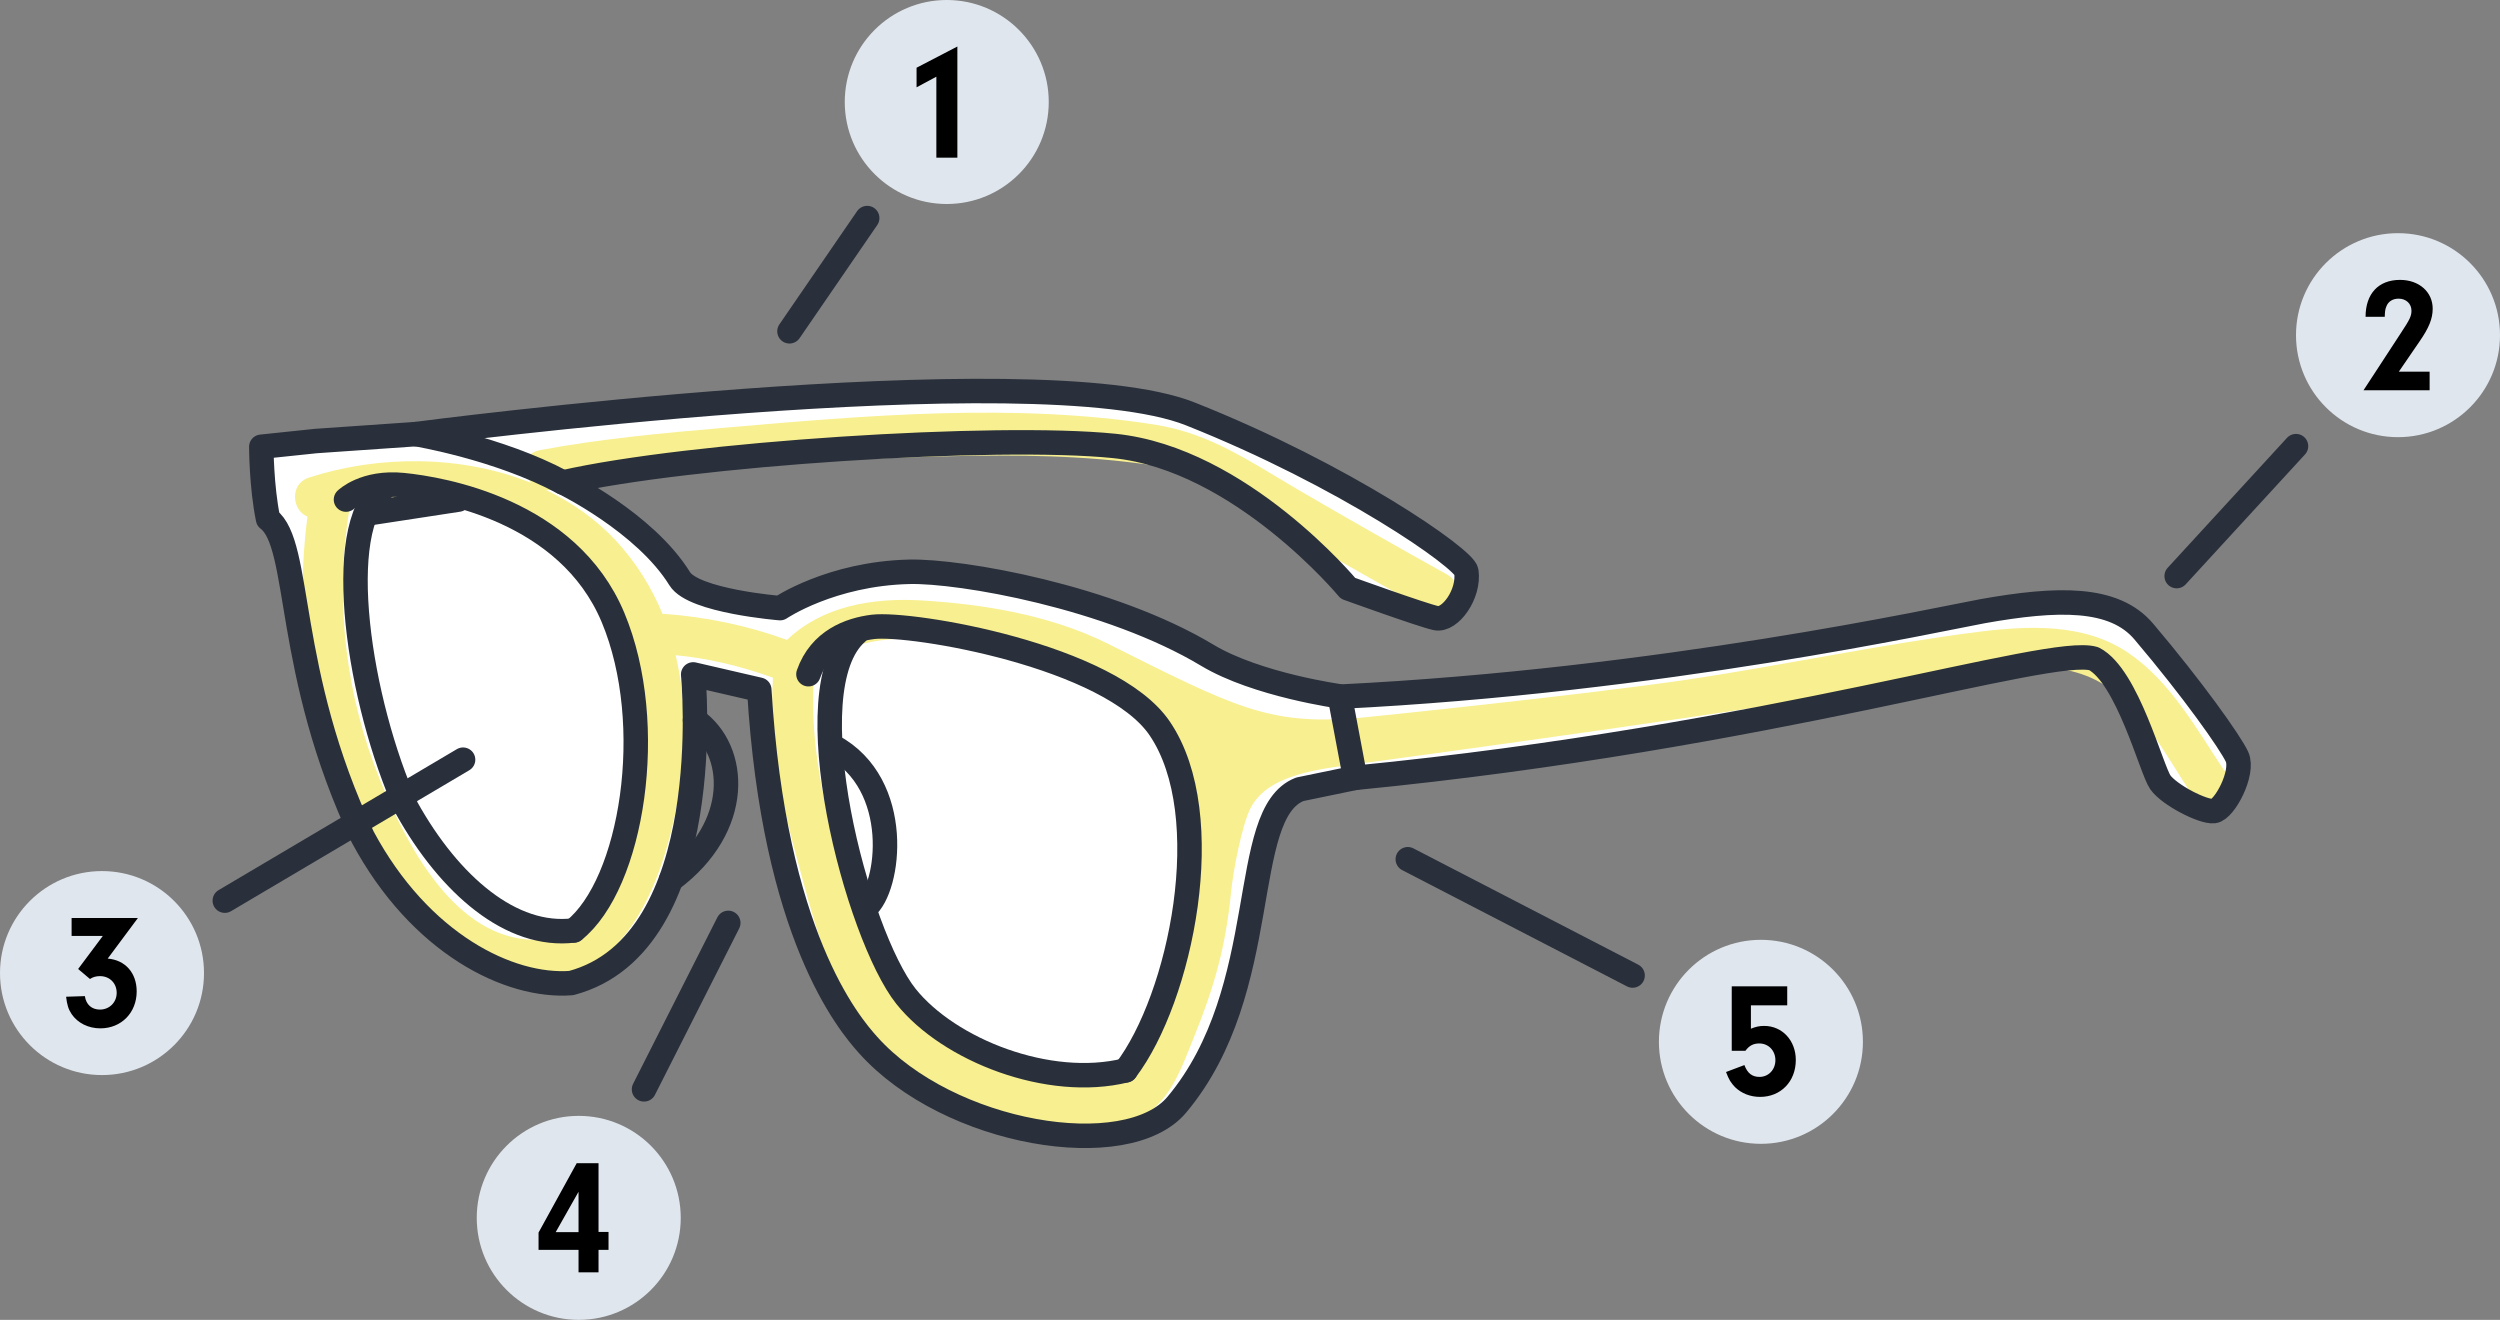
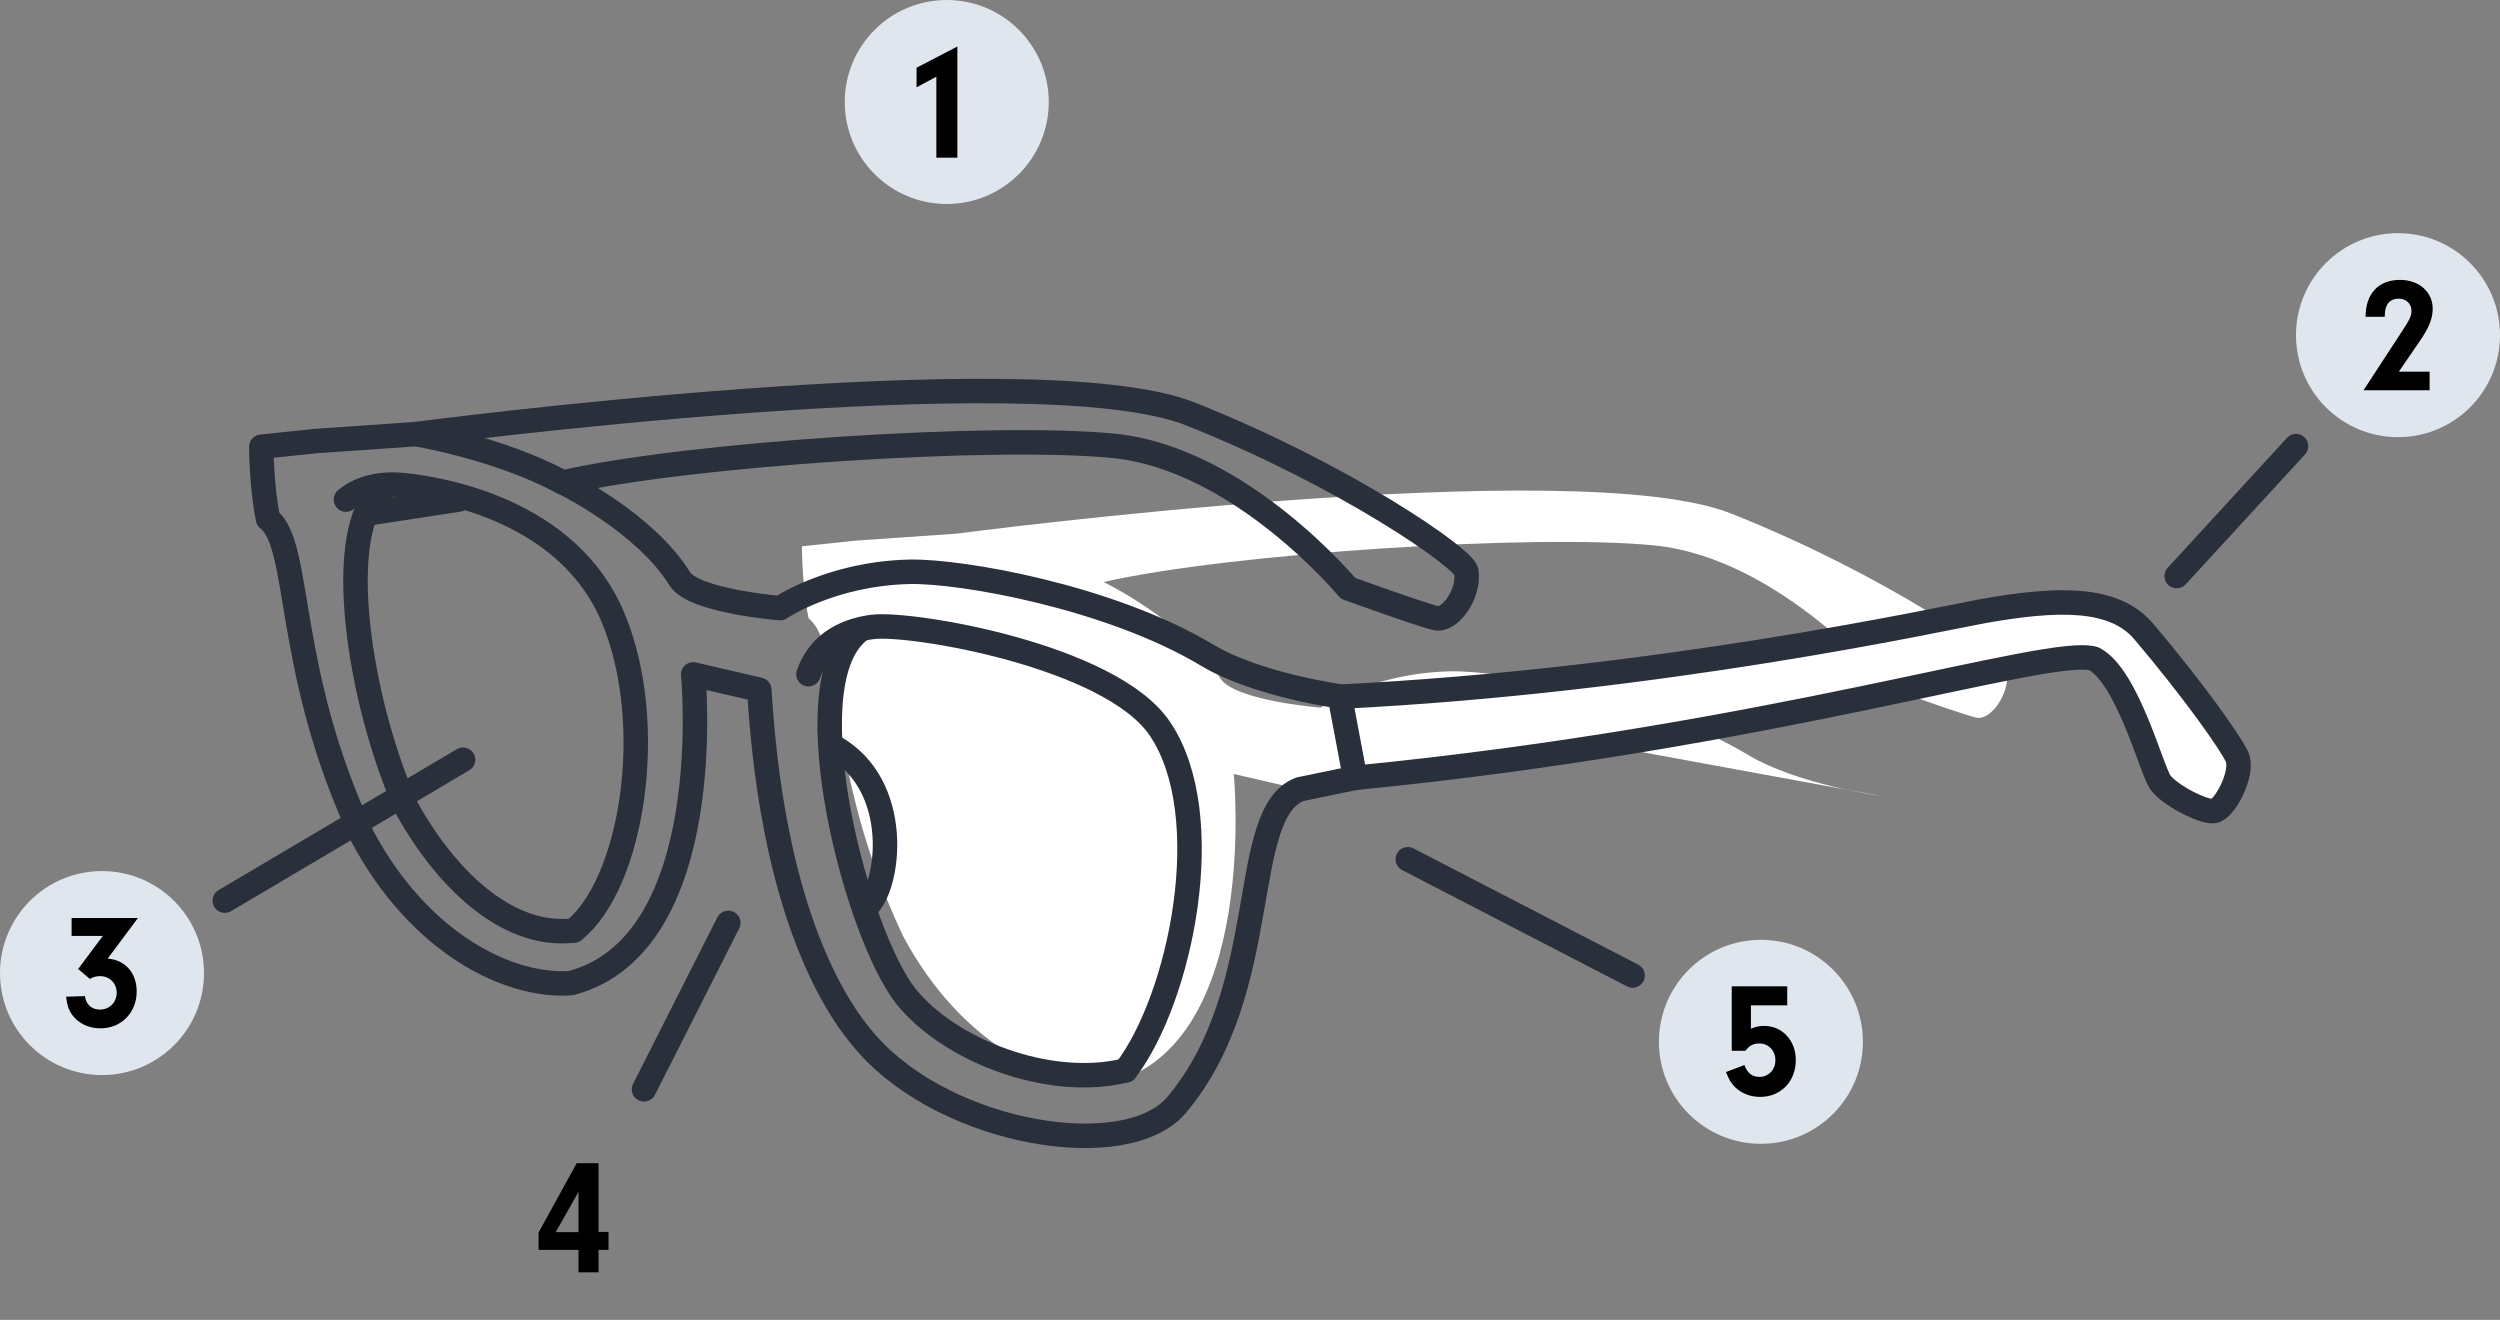
<svg xmlns="http://www.w3.org/2000/svg" id="_レイヤー_2" data-name="レイヤー 2" viewBox="0 0 122.55 64.7">
  <rect x="0" y="0" width="122.55" height="64.7" fill="#808080" stroke="none" />
  <defs>
    <style>
      .cls-1 {
        fill: #000;
      }

      .cls-1, .cls-2, .cls-3, .cls-4 {
        stroke-width: 0px;
      }

      .cls-5 {
        fill: none;
        stroke: #29303b;
        stroke-linecap: round;
        stroke-linejoin: round;
        stroke-width: 1.2px;
      }

      .cls-2 {
        fill: #fff;
      }

      .cls-3 {
        fill: #f7ef90;
      }

      .cls-4 {
        fill: #dfe6ed;
      }
    </style>
  </defs>
  <g id="_レイヤー_1-2" data-name="レイヤー 1">
    <g>
      <g>
-         <path class="cls-2" d="M65.68,34.15c15.69-.77,29.53-3.83,31.51-4.19,3.66-.65,6.44-.73,7.9,1,2.4,2.83,4.24,5.43,4.57,6.14.35.77-.61,2.6-1.14,2.66s-2.18-.79-2.62-1.41-1.61-5.21-3.26-6.06c-2.15-.65-15.78,3.84-36.21,5.84l-2.71.56c-3.06,1.18-1.28,9.79-6.03,15.46-2.44,2.92-11.18,1.5-15.14-2.93-.94-1.05-4.61-5.37-5.33-17.41l-3.24-.75s1.29,13.2-5.98,15.13c-3.03.23-7.41-1.92-10.22-7.16-3.85-8.14-2.97-14.33-4.64-15.59-.33-1.61-.33-3.54-.33-3.54l2.67-.28,4.91-.34s30.38-4,37.96-.99c7.58,3.01,13.44,7.09,13.53,7.72.16,1.11-.8,2.44-1.49,2.29s-4.31-1.46-4.31-1.46c0,0-5.26-6.35-11.46-6.98-5.78-.59-20.83.38-27.02,1.79,0,0,4,1.94,5.72,4.72.68,1.1,4.92,1.44,4.92,1.44,0,0,2.49-1.69,6.33-1.78,2.51-.06,9.83,1.22,14.61,4.09,2.43,1.46,6.53,2.02,6.53,2.02" />
-         <path class="cls-3" d="M109.04,37.79c-1.35-2.04-2.66-4.41-4.73-5.8-2.16-1.46-4.91-1.32-7.39-1.01-4.72.61-9.4,1.61-14.1,2.32-5.17.77-16.31,1.91-16.38,1.91-4.27.31-5.88-.52-12.12-3.65-2.8-1.4-6.08-1.95-9.21-2.13-2.34-.13-4.8.28-6.53,1.94-1.94-.71-3.98-1.13-6.04-1.28-.02,0-.04.01-.06.01-.54-1.3-1.29-2.52-2.29-3.6-.98-1.05-2.15-1.87-3.43-2.48.07,0,.14.02.22,0,5.96-1.13,12.19-1.44,18.25-1.62,3.32-.1,6.68-.14,9.98.24,1.09.12,2.25.28,3.28.69,1.12.44,2.15,1.25,3.19,1.86,2.73,1.6,5.48,3.16,8.24,4.7,1.13.63,2.14-1.1,1.01-1.73-2.46-1.37-4.91-2.76-7.34-4.18-2.31-1.35-4.26-2.73-6.95-3.16-6.91-1.09-14.22-.45-21.14.15-3.02.26-6.07.54-9.05,1.1-.85.16-.87,1.08-.42,1.6-3.42-1.38-7.49-1.36-10.88-.26-.99.32-.82,1.63-.08,1.91-.59,4.55-.08,9.2,1.64,13.48,1.55,3.85,4.22,8.66,8.81,9.19,5.09.59,7-4.8,7.72-8.86.41-2.32.42-4.74-.12-7.01.76.07,1.44.18,2.26.36.85.19,1.69.45,2.51.74-.19,3.04.39,6.03,1.2,8.95.71,2.6,1.36,5.42,2.99,7.63,2.64,3.58,7.37,5.54,11.77,5.4,1-.03,2-.23,2.77-.93.95-.86,1.41-2.2,1.88-3.36,1.03-2.55,1.58-4.47,1.85-7.21.09-.94.52-3.23.94-4.06.87-1.75,3.54-1.96,5.68-2.25s19.05-2.57,28.37-4.19c2.34-.41,5.36-1.01,7.57.23,1.99,1.12,3.21,3.5,4.42,5.34.71,1.07,2.44.07,1.73-1.01ZM31.54,36.72c-.12,2.03-.61,4.1-1.35,5.99-.7,1.77-1.9,3.37-3.98,3.36-3.91-.03-6.29-4.67-7.56-7.78-1.7-4.16-2.25-8.77-1.54-13.21,0-.04,0-.07,0-.1,3.5-.77,7.36-.31,10.34,1.76,3.17,2.21,4.32,6.28,4.1,9.97ZM58.52,41.5c-.09,2.29-.5,4.55-1.18,6.74-.33,1.05-.71,2.09-1.18,3.08-.56,1.2-1.07,1.89-2.49,1.9-3.64.03-7.58-1.44-9.85-4.38-1.58-2.03-2.15-4.74-2.81-7.18-.76-2.77-1.3-5.56-1.12-8.44,0-.12-.02-.21-.04-.31,2.78-2.81,8.29-1.27,11.54-.27,1.94.6,4.17,1.31,5.59,2.84,1.5,1.61,1.63,3.94,1.55,6.02Z" />
+         <path class="cls-2" d="M65.68,34.15c15.69-.77,29.53-3.83,31.51-4.19,3.66-.65,6.44-.73,7.9,1,2.4,2.83,4.24,5.43,4.57,6.14.35.77-.61,2.6-1.14,2.66s-2.18-.79-2.62-1.41-1.61-5.21-3.26-6.06c-2.15-.65-15.78,3.84-36.21,5.84l-2.71.56l-3.24-.75s1.29,13.2-5.98,15.13c-3.03.23-7.41-1.92-10.22-7.16-3.85-8.14-2.97-14.33-4.64-15.59-.33-1.61-.33-3.54-.33-3.54l2.67-.28,4.91-.34s30.38-4,37.96-.99c7.58,3.01,13.44,7.09,13.53,7.72.16,1.11-.8,2.44-1.49,2.29s-4.31-1.46-4.31-1.46c0,0-5.26-6.35-11.46-6.98-5.78-.59-20.83.38-27.02,1.79,0,0,4,1.94,5.72,4.72.68,1.1,4.92,1.44,4.92,1.44,0,0,2.49-1.69,6.33-1.78,2.51-.06,9.83,1.22,14.61,4.09,2.43,1.46,6.53,2.02,6.53,2.02" />
        <g>
          <path class="cls-5" d="M65.68,34.15c15.69-.77,29.53-3.83,31.51-4.19,3.66-.65,6.44-.73,7.9,1,2.4,2.83,4.24,5.43,4.57,6.14.35.77-.61,2.6-1.14,2.66s-2.18-.79-2.62-1.41-1.61-5.21-3.26-6.06c-2.15-.65-15.78,3.84-36.21,5.84l-2.71.56c-3.06,1.18-1.28,9.79-6.03,15.46-2.44,2.92-11.18,1.5-15.14-2.93-.94-1.05-4.61-5.37-5.33-17.41l-3.24-.75s1.29,13.2-5.98,15.13c-3.03.23-7.41-1.92-10.22-7.16-3.85-8.14-2.97-14.33-4.64-15.59-.33-1.61-.33-3.54-.33-3.54l2.67-.28,4.91-.34s30.38-4,37.96-.99c7.58,3.01,13.44,7.09,13.53,7.72.16,1.11-.8,2.44-1.49,2.29s-4.31-1.46-4.31-1.46c0,0-5.26-6.35-11.46-6.98-5.78-.59-20.83.38-27.02,1.79,0,0,4,1.94,5.72,4.72.68,1.1,4.92,1.44,4.92,1.44,0,0,2.49-1.69,6.33-1.78,2.51-.06,9.83,1.22,14.61,4.09,2.43,1.46,6.53,2.02,6.53,2.02" />
          <path class="cls-5" d="M16.96,24.49s.91-.9,2.8-.71,8.09,1.23,10.29,6.49.93,13.07-1.92,15.34" />
          <path class="cls-5" d="M18.77,23.96c-2.49,1.92-1.18,10.46,1.17,15.66,2.11,3.78,5.14,6.37,8.19,5.99" />
          <path class="cls-5" d="M39.63,33.05c.58-1.66,2.04-2.18,3.16-2.32,1.89-.23,11.64,1.41,14.06,4.98,2.9,4.27,1.03,13.22-1.67,16.76" />
          <path class="cls-5" d="M42.02,31c-3.21,2.75.01,14.85,2.39,17.84,2.11,2.64,7.01,4.56,10.77,3.63" />
          <line class="cls-5" x1="65.68" y1="34.15" x2="66.43" y2="38.13" />
-           <path class="cls-5" d="M34.07,35.3c2.09,1.47,2.31,5.23-1.17,7.82" />
          <path class="cls-5" d="M40.81,36.58c3.46,1.86,2.81,6.98,1.62,7.91" />
          <line class="cls-5" x1="18.16" y1="25.15" x2="22.47" y2="24.49" />
          <path class="cls-5" d="M20.39,21.28s4.04.67,7.2,2.37" />
        </g>
      </g>
      <line class="cls-5" x1="69.01" y1="42.12" x2="80.03" y2="47.82" />
      <line class="cls-5" x1="22.7" y1="37.24" x2="11.02" y2="44.15" />
-       <line class="cls-5" x1="38.7" y1="16.24" x2="42.51" y2="10.69" />
      <line class="cls-5" x1="106.7" y1="28.24" x2="112.55" y2="21.87" />
      <line class="cls-5" x1="35.7" y1="45.24" x2="31.57" y2="53.4" />
      <g>
        <circle class="cls-4" cx="46.41" cy="5" r="5" />
        <path class="cls-1" d="M44.93,4.27v-.95l2-1.04v5.45h-1.03v-3.97l-.97.52Z" />
      </g>
      <g>
        <circle class="cls-4" cx="117.55" cy="16.43" r="5" />
        <path class="cls-1" d="M119.1,18.23v.9h-3.24l1.86-2.85c.41-.62.49-.79.49-1.05,0-.34-.26-.59-.63-.59-.29,0-.51.14-.6.38-.06.14-.07.24-.08.51h-.94c0-1.13.63-1.81,1.69-1.81.93,0,1.6.59,1.6,1.41,0,.49-.18.94-.66,1.63l-1,1.46h1.51Z" />
      </g>
      <g>
        <circle class="cls-4" cx="5" cy="47.7" r="5" />
        <path class="cls-1" d="M3.51,45.88v-.88h3.25l-1.48,1.99c.86.07,1.42.7,1.42,1.61,0,1.04-.75,1.81-1.78,1.81-.59,0-1.11-.26-1.41-.7-.16-.24-.22-.45-.27-.85l.92-.03c.06.42.34.66.74.66.46,0,.82-.35.82-.82s-.34-.82-.82-.82c-.18,0-.34.04-.49.14l-.58-.49,1.21-1.62h-1.54Z" />
      </g>
      <g>
-         <circle class="cls-4" cx="28.37" cy="59.7" r="5" />
        <path class="cls-1" d="M26.4,61.28v-.86l1.87-3.4h1.07v3.37h.49v.88h-.49v1.1h-.98v-1.1h-1.96ZM28.36,58.42l-1.12,1.98h1.12v-1.98Z" />
      </g>
      <g>
        <circle class="cls-4" cx="86.32" cy="51.07" r="5" />
        <path class="cls-1" d="M85.82,50.43c.25-.1.42-.14.66-.14.89,0,1.55.72,1.55,1.67,0,1.06-.74,1.81-1.75,1.81-.48,0-.91-.17-1.23-.48-.19-.2-.3-.36-.44-.74l.9-.34c.15.4.38.58.74.58.44,0,.78-.35.78-.82s-.34-.82-.79-.82c-.28,0-.49.1-.68.36h-.67v-3.16h2.72v.93h-1.78v1.14Z" />
      </g>
    </g>
  </g>
</svg>